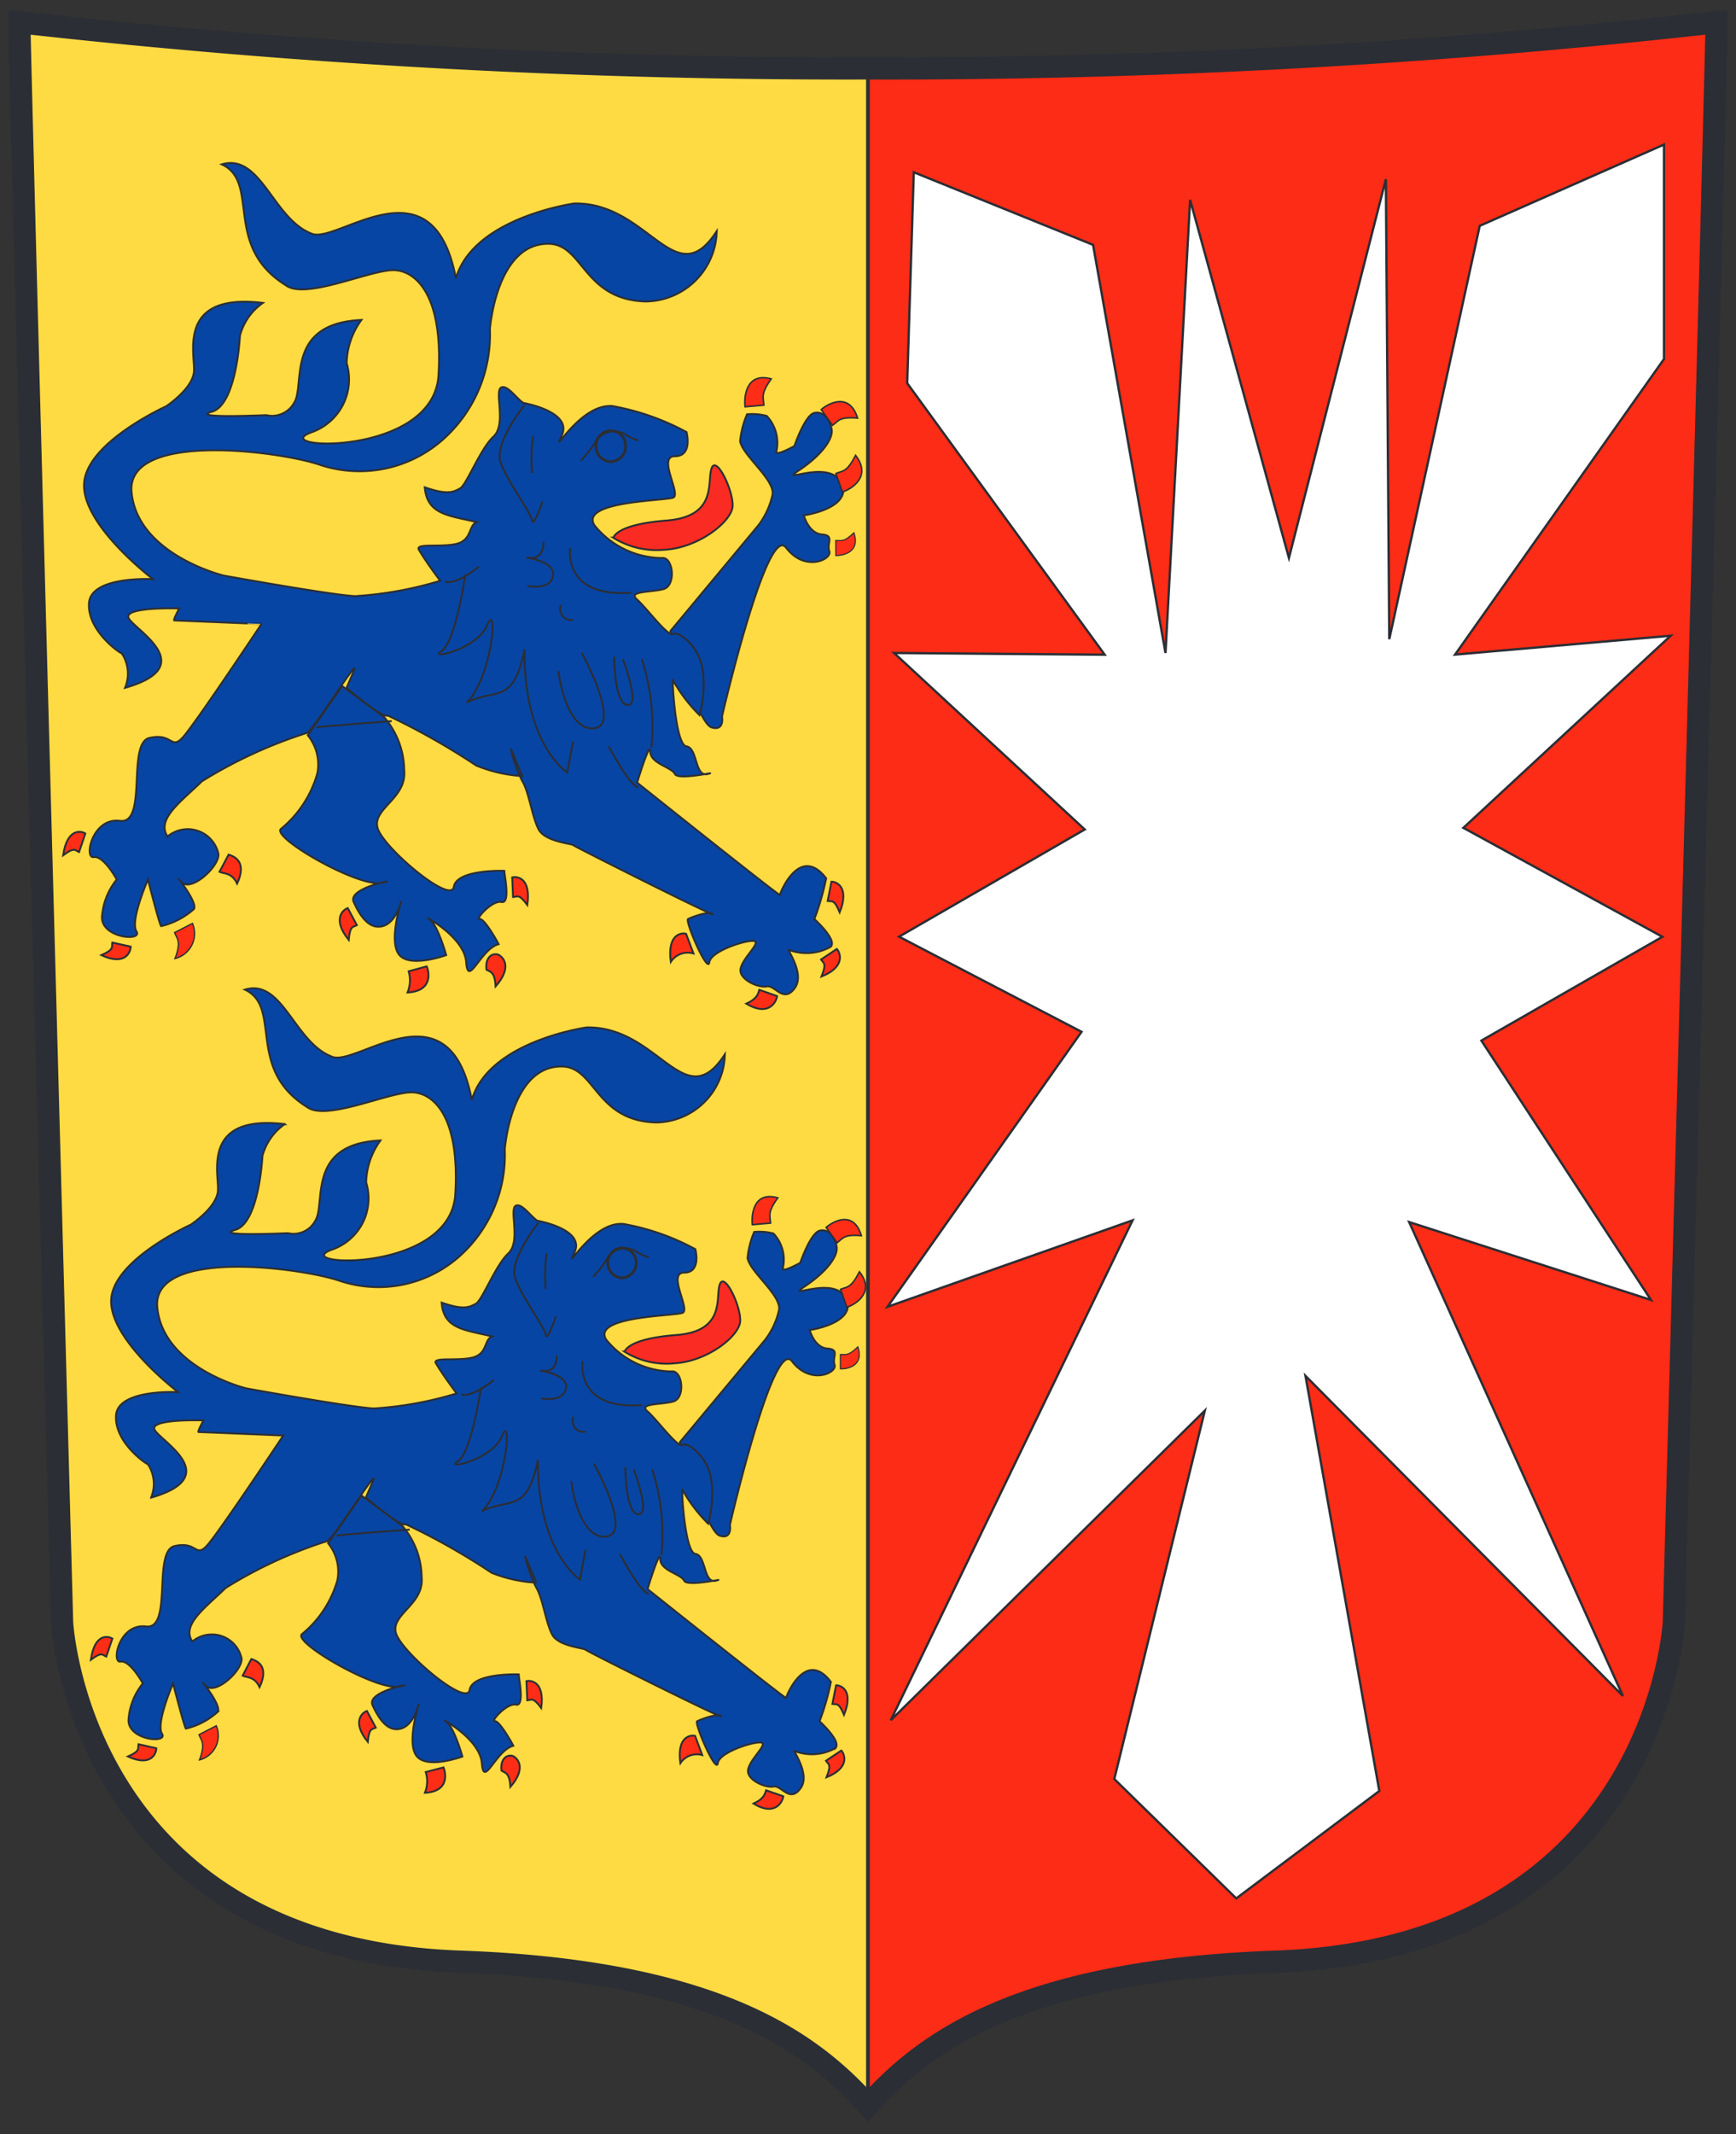
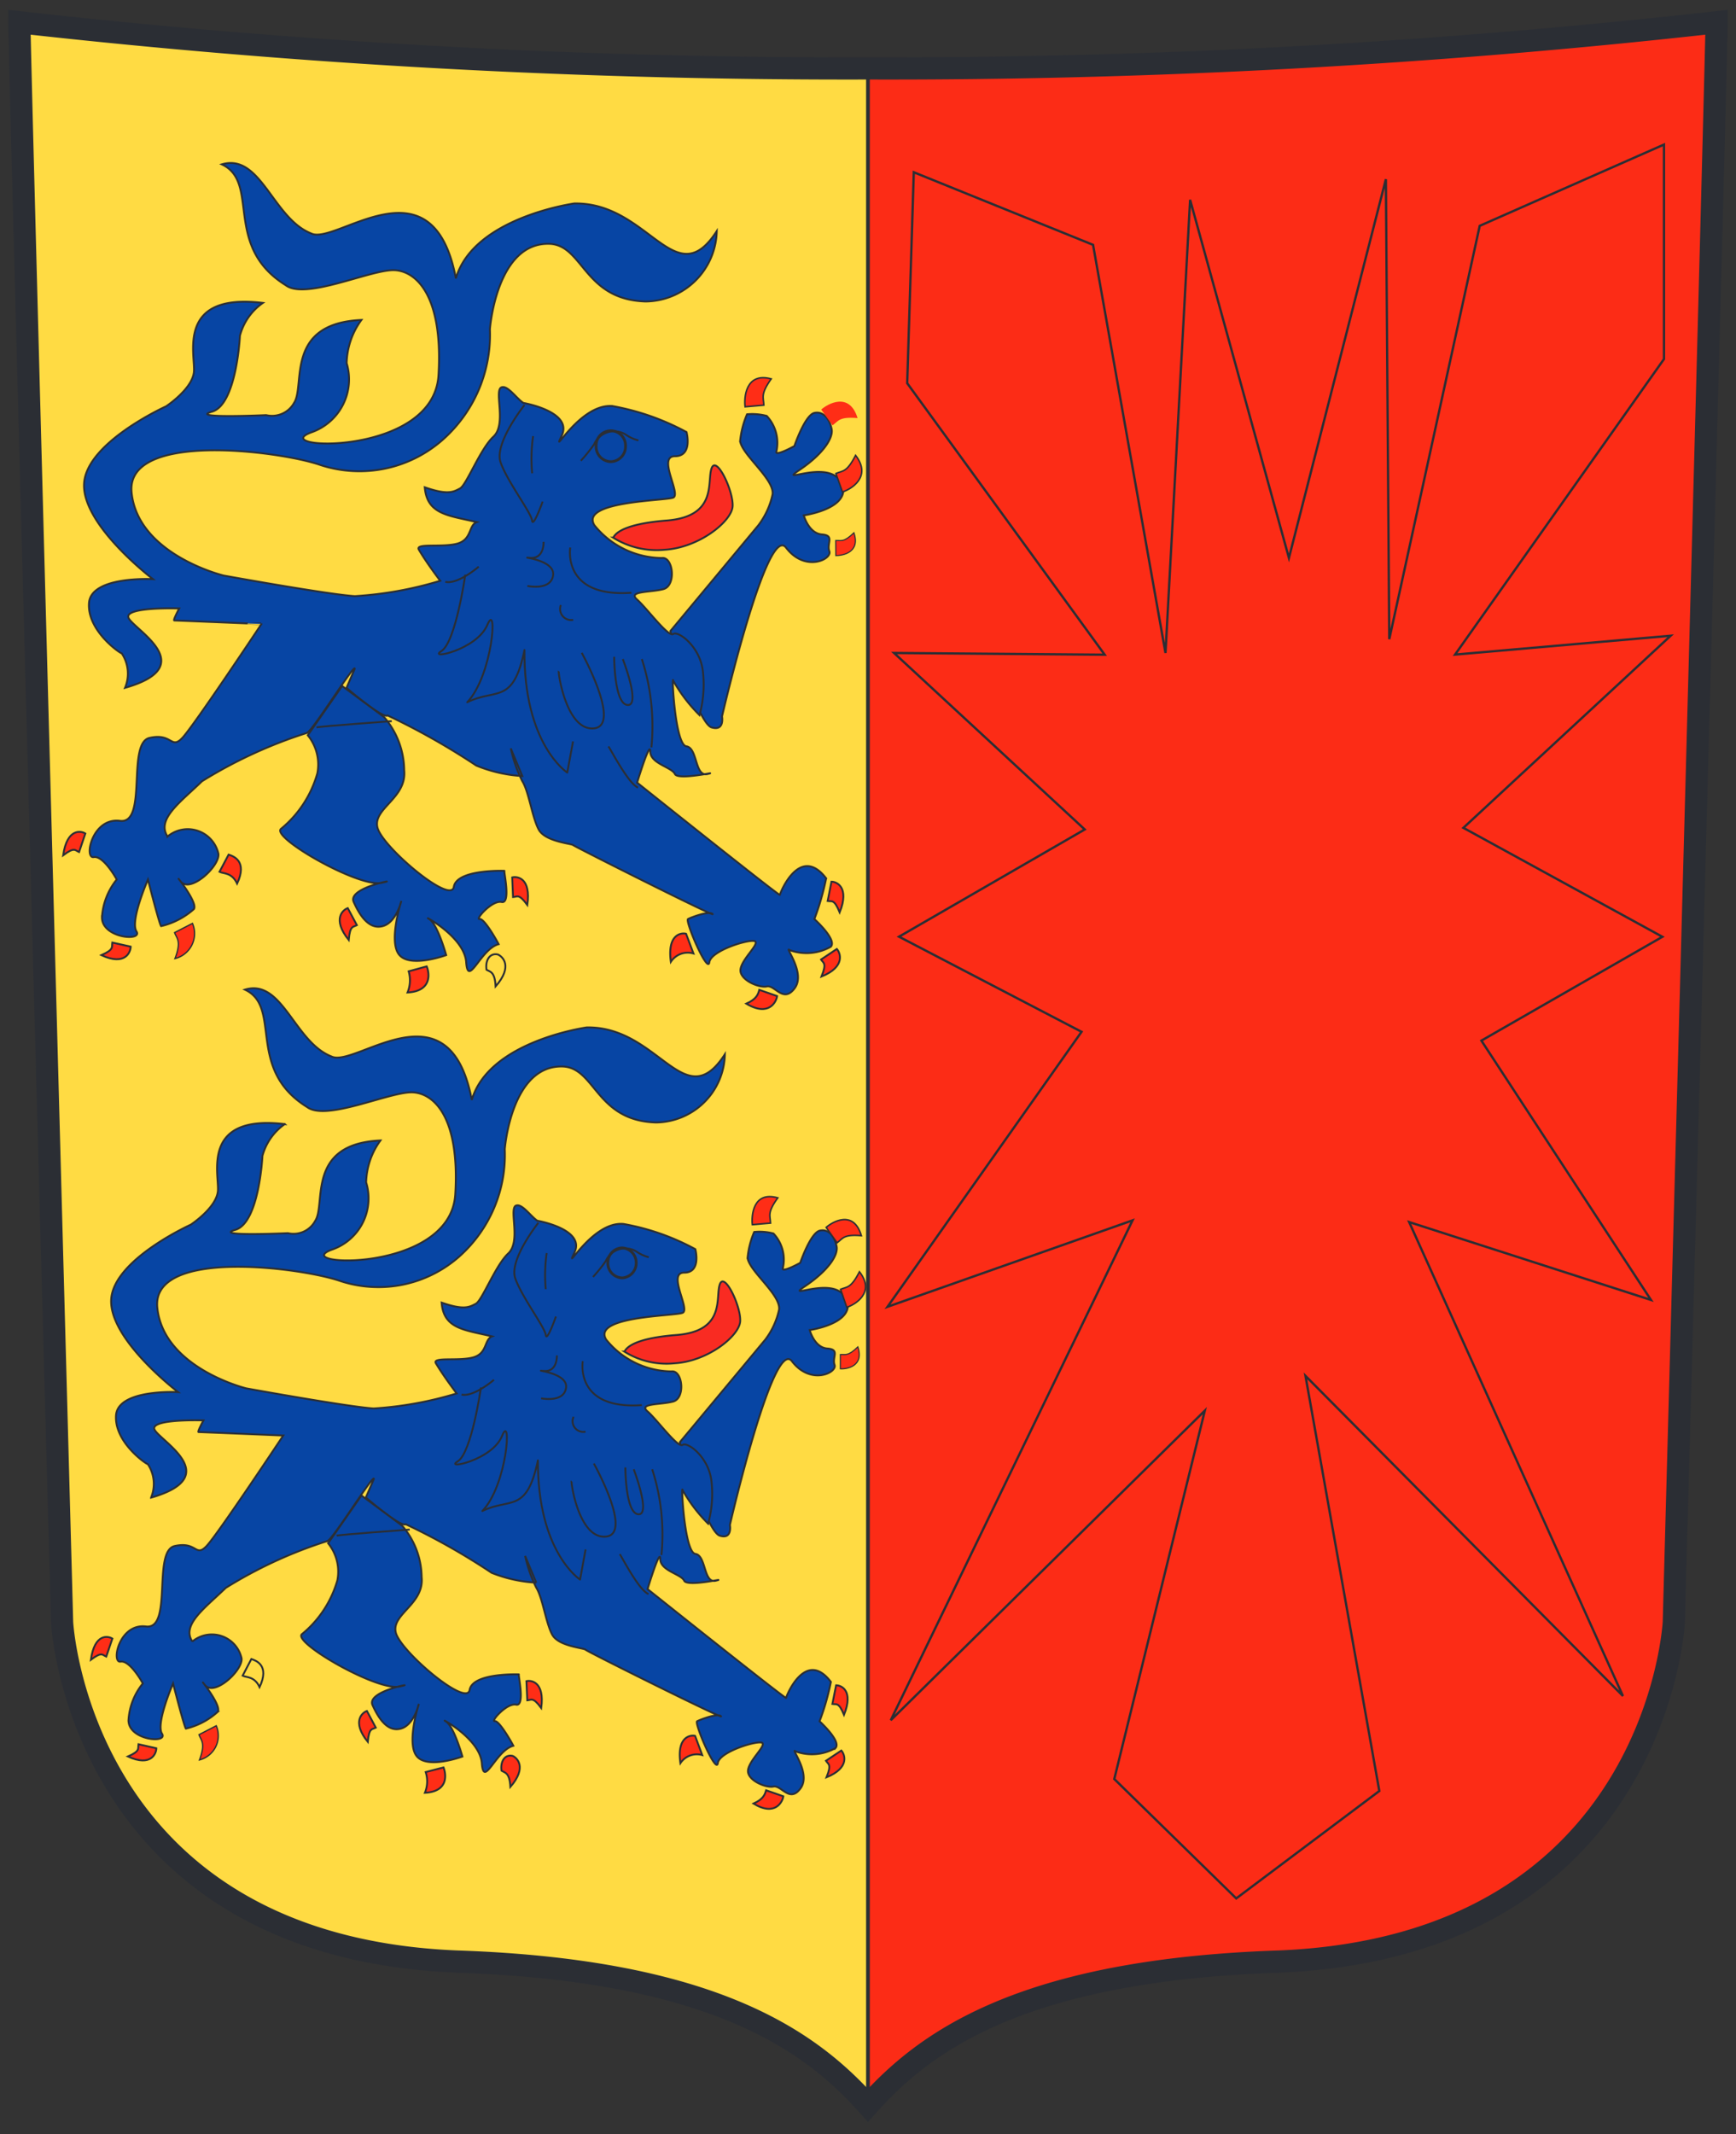
<svg xmlns="http://www.w3.org/2000/svg" width="35.258" height="43.33" viewBox="0 0 35.258 43.33">
  <rect x="0" y="0" width="35.258" height="43.33" fill="#333333" stroke="none" />
  <defs>
    <clipPath id="clip-path">
      <path id="Pfad_3359" data-name="Pfad 3359" d="M0,18.494H35.258v-43.33H0Z" transform="translate(0 24.836)" fill="none" />
    </clipPath>
  </defs>
  <g id="Gruppe_4387" data-name="Gruppe 4387" transform="translate(0 24.836)">
    <g id="Gruppe_4288" data-name="Gruppe 4288" transform="translate(0 -24.836)" clip-path="url(#clip-path)">
      <g id="Gruppe_4286" data-name="Gruppe 4286" transform="translate(17.629 0.48)">
        <path id="Pfad_3357" data-name="Pfad 3357" d="M0,.4V41.7c1.136-1.263,3.072-2.737,8.346-2.914,7.68-.316,8.013-6.881,8.013-6.881S17.228.119,17.228-.537A150.946,150.946,0,0,1,0,.4" transform="translate(0 0.537)" fill="#fc2c16" />
      </g>
      <g id="Gruppe_4287" data-name="Gruppe 4287" transform="translate(0.4 0.48)">
        <path id="Pfad_3358" data-name="Pfad 3358" d="M7.353.4V41.7c-1.136-1.263-3.072-2.737-8.346-2.914C-8.673,38.47-9.006,31.9-9.006,31.9S-9.875.119-9.875-.537A150.946,150.946,0,0,0,7.353.4" transform="translate(9.875 0.537)" fill="#ffdb43" />
      </g>
    </g>
    <g id="Gruppe_4289" data-name="Gruppe 4289" transform="translate(17.628 -23.513)">
      <path id="Pfad_3360" data-name="Pfad 3360" d="M0,0V41.359" fill="none" stroke="#2b2e34" stroke-width="0.075" />
    </g>
    <g id="Gruppe_4291" data-name="Gruppe 4291" transform="translate(0 -24.836)" clip-path="url(#clip-path)">
      <g id="Gruppe_4290" data-name="Gruppe 4290" transform="translate(0.393 0.452)">
        <path id="Pfad_3361" data-name="Pfad 3361" d="M7.356.4A151.073,151.073,0,0,0,24.592-.537c0,.656-.869,32.482-.869,32.482s-.333,6.574-8.017,6.89c-5.278.176-7.214,1.652-8.35,2.919-1.136-1.267-3.072-2.743-8.35-2.919-7.683-.316-8.017-6.89-8.017-6.89S-9.879.119-9.879-.537A151.073,151.073,0,0,0,7.356.4Z" transform="translate(9.879 0.537)" fill="none" stroke="#2b2e34" stroke-width="0.451" />
      </g>
    </g>
    <g id="Gruppe_4292" data-name="Gruppe 4292" transform="translate(18.025 -21.901)">
-       <path id="Pfad_3363" data-name="Pfad 3363" d="M.228.24,3.869,1.714,5.34,10,5.84.8,7.847,8.07,9.816.381,9.885,9.72l1.837-8.392,3.742-1.65V4.033l-4.243,6L15.6,9.65l-4.21,3.9,4.042,2.212-3.676,2.108L15.2,23.135l-4.911-1.581,4.342,9.622-6.448-6.5,1.5,8.428L6.777,35.285,4.3,32.861l1.839-7.479L-.24,31.668,4.671,21.519-.306,23.274l3.941-5.583L-.072,15.76,3.7,13.583-.173,10l4.278.035L.094,4.523Z" transform="translate(0.306 0.322)" fill="#fff" />
-     </g>
+       </g>
    <g id="Gruppe_4293" data-name="Gruppe 4293" transform="translate(18.025 -21.901)">
      <path id="Pfad_3364" data-name="Pfad 3364" d="M.228.24,3.869,1.714,5.34,10,5.84.8,7.847,8.07,9.816.381,9.885,9.72l1.837-8.392,3.742-1.65V4.033l-4.243,6L15.6,9.65l-4.21,3.9,4.042,2.212-3.676,2.108L15.2,23.135l-4.911-1.581,4.342,9.622-6.448-6.5,1.5,8.428L6.777,35.285,4.3,32.861l1.839-7.479L-.24,31.668,4.671,21.519-.306,23.274l3.941-5.583L-.072,15.76,3.7,13.583-.173,10l4.278.035L.094,4.523Z" transform="translate(0.306 0.322)" fill="none" stroke="#2b2e34" stroke-width="0.047" />
    </g>
    <g id="Gruppe_4386" data-name="Gruppe 4386" transform="translate(0 -24.836)" clip-path="url(#clip-path)">
      <g id="Gruppe_4294" data-name="Gruppe 4294" transform="translate(13.617 8.378)">
        <path id="Pfad_3365" data-name="Pfad 3365" d="M0,1.892,1.783-.251a1.581,1.581,0,0,0,.291-.632c.038-.305-.621-.8-.659-1.08a1.839,1.839,0,0,1,.14-.544,1.153,1.153,0,0,1,.4.033.8.8,0,0,1,.194.734c0,.082.368-.122.368-.122s.213-.632.407-.673.311.143.349.326-.174.511-.659.837.717-.307.893.345c.077.45-.8.572-.8.572s.1.366.368.387.092.18.152.342S2.734.709,2.347.2s-1.3,3.427-1.3,3.427.058.305-.213.223S0,1.953,0,1.892" transform="translate(0 2.54)" fill="#0745a4" />
      </g>
      <g id="Gruppe_4295" data-name="Gruppe 4295" transform="translate(13.617 8.378)">
        <path id="Pfad_3366" data-name="Pfad 3366" d="M0,1.892,1.783-.251a1.581,1.581,0,0,0,.291-.632c.038-.305-.621-.8-.659-1.08a1.839,1.839,0,0,1,.14-.544,1.153,1.153,0,0,1,.4.033.8.8,0,0,1,.194.734c0,.082.368-.122.368-.122s.213-.632.407-.673.311.143.349.326-.174.511-.659.837.717-.307.893.345c.077.45-.8.572-.8.572s.1.366.368.387.092.18.152.342S2.734.709,2.347.2s-1.3,3.427-1.3,3.427.058.305-.213.223S0,1.953,0,1.892Z" transform="translate(0 2.54)" fill="none" stroke="#2b2e34" stroke-width="0.038" />
      </g>
      <g id="Gruppe_4296" data-name="Gruppe 4296" transform="translate(1.706 3.311)">
        <path id="Pfad_3367" data-name="Pfad 3367" d="M5.485.589A1.46,1.46,0,0,1,4.039,2.018C2.79,1.98,2.776.886,2.1.848,1.01.8.878,2.58.878,2.58A2.848,2.848,0,0,1-.064,4.811a2.553,2.553,0,0,1-2.5.527c-.8-.281-3.967-.7-3.835.562s1.869,1.682,1.869,1.682S-2.4,7.968-1.865,8A7.535,7.535,0,0,0-.131,7.688S-.4,7.338-.565,7.057c-.082-.141.471-.04.776-.122s.229-.373.4-.438C.033,6.361-.4,6.342-.445,5.79c.469.164.583.094.715.024s.412-.806.679-1.052.024-.892.15-.994c.126-.075.305.206.457.309,0,0,1.014.174.78.665s.368-.666,1.035-.6a5.012,5.012,0,0,1,1.5.527s.133.49-.234.49S4.77,5.933,4.6,6s-1.9.07-1.6.56a1.787,1.787,0,0,0,1.368.666c.234-.035.3.562.033.632s-.733.035-.534.211.635.771.734.7.534.244.6.736a2.326,2.326,0,0,1-.066.911,3.179,3.179,0,0,1-.534-.7c-.033-.174.033,1.3.267,1.333s.166.632.433.562-.6.14-.666,0-.5-.211-.5-.457-.267.632-.267.632,2.9,2.315,2.9,2.28.4-1.038.939-.337a5.312,5.312,0,0,1-.239.827s.468.42.333.562a1,1,0,0,1-.832.07c-.134-.106.333.455.1.771s-.4-.07-.567-.035-.567-.14-.534-.351.368-.492.3-.562-.9.176-.933.422-.5-.843-.433-.878.433-.174.5-.1-2.8-1.368-2.833-1.4-.567-.07-.7-.316-.2-.771-.333-.982a2.806,2.806,0,0,1-.234-.666l.234.562A2.888,2.888,0,0,1,.6,11.439a14.41,14.41,0,0,0-1.8-1.017c-.1.072-.834-.56-.834-.56l.166-.386c.01-.131-.832,1.226-.967,1.3a9.506,9.506,0,0,0-2.134.982c-.433.42-.933.771-.7,1.122a.638.638,0,0,1,1.033.351c.033.246-.567.808-.766.562s.366.42.267.562A1.534,1.534,0,0,1-5.8,14.7c-.035-.035-.267-.947-.267-.947s-.368.841-.234,1.052-.7.14-.7-.281a1.345,1.345,0,0,1,.3-.771s-.267-.49-.468-.455-.033-.808.534-.736.133-1.579.6-1.684.433.246.666,0,1.607-2.312,1.607-2.312S-5.5,8.494-5.532,8.494s.1-.244.1-.244-1.068-.037-1.035.174,1.534.982-.066,1.438a.744.744,0,0,0-.066-.7c-.033,0-.7-.455-.666-1.017s1.3-.49,1.3-.49-1.434-1.087-1.4-1.93S-5.7,4.147-5.7,4.147s.534-.351.567-.7-.368-1.614,1.4-1.4a1.18,1.18,0,0,0-.466.666s-.066,1.4-.567,1.542,1.1.07,1.1.07A.512.512,0,0,0-3.1,4.077c.234-.351-.2-1.614,1.368-1.684a1.551,1.551,0,0,0-.3.876,1.138,1.138,0,0,1-.7,1.4c-1,.351,2.467.527,2.566-1.157s-.5-2.13-.918-2.13c-.49,0-1.785.607-2.183.307-1.289-.8-.511-2.087-1.3-2.455C-3.775-1-3.531.331-2.751.637c.5.246,2.465-1.582,2.938.912C.545.309,2.591.028,2.591.028,4.105,0,4.639,1.9,5.485.589" transform="translate(7.366 0.792)" fill="#0745a4" />
      </g>
      <g id="Gruppe_4297" data-name="Gruppe 4297" transform="translate(1.706 3.311)">
        <path id="Pfad_3368" data-name="Pfad 3368" d="M5.485.589A1.46,1.46,0,0,1,4.039,2.018C2.79,1.98,2.776.886,2.1.848,1.01.8.878,2.58.878,2.58A2.848,2.848,0,0,1-.064,4.811a2.553,2.553,0,0,1-2.5.527c-.8-.281-3.967-.7-3.835.562s1.869,1.682,1.869,1.682S-2.4,7.968-1.865,8A7.535,7.535,0,0,0-.131,7.688S-.4,7.338-.565,7.057c-.082-.141.471-.04.776-.122s.229-.373.4-.438C.033,6.361-.4,6.342-.445,5.79c.469.164.583.094.715.024s.412-.806.679-1.052.024-.892.15-.994c.126-.075.305.206.457.309,0,0,1.014.174.78.665s.368-.666,1.035-.6a5.012,5.012,0,0,1,1.5.527s.133.49-.234.49S4.77,5.933,4.6,6s-1.9.07-1.6.56a1.787,1.787,0,0,0,1.368.666c.234-.035.3.562.033.632s-.733.035-.534.211.635.771.734.7.534.244.6.736a2.326,2.326,0,0,1-.066.911,3.179,3.179,0,0,1-.534-.7c-.033-.174.033,1.3.267,1.333s.166.632.433.562-.6.14-.666,0-.5-.211-.5-.457-.267.632-.267.632,2.9,2.315,2.9,2.28.4-1.038.939-.337a5.312,5.312,0,0,1-.239.827s.468.42.333.562a1,1,0,0,1-.832.07c-.134-.106.333.455.1.771s-.4-.07-.567-.035-.567-.14-.534-.351.368-.492.3-.562-.9.176-.933.422-.5-.843-.433-.878.433-.174.5-.1-2.8-1.368-2.833-1.4-.567-.07-.7-.316-.2-.771-.333-.982a2.806,2.806,0,0,1-.234-.666l.234.562A2.888,2.888,0,0,1,.6,11.439a14.41,14.41,0,0,0-1.8-1.017c-.1.072-.834-.56-.834-.56l.166-.386c.01-.131-.832,1.226-.967,1.3a9.506,9.506,0,0,0-2.134.982c-.433.42-.933.771-.7,1.122a.638.638,0,0,1,1.033.351c.033.246-.567.808-.766.562s.366.42.267.562A1.534,1.534,0,0,1-5.8,14.7c-.035-.035-.267-.947-.267-.947s-.368.841-.234,1.052-.7.14-.7-.281a1.345,1.345,0,0,1,.3-.771s-.267-.49-.468-.455-.033-.808.534-.736.133-1.579.6-1.684.433.246.666,0,1.607-2.312,1.607-2.312S-5.5,8.494-5.532,8.494s.1-.244.1-.244-1.068-.037-1.035.174,1.534.982-.066,1.438a.744.744,0,0,0-.066-.7c-.033,0-.7-.455-.666-1.017s1.3-.49,1.3-.49-1.434-1.087-1.4-1.93S-5.7,4.147-5.7,4.147s.534-.351.567-.7-.368-1.614,1.4-1.4a1.18,1.18,0,0,0-.466.666s-.066,1.4-.567,1.542,1.1.07,1.1.07A.512.512,0,0,0-3.1,4.077c.234-.351-.2-1.614,1.368-1.684a1.551,1.551,0,0,0-.3.876,1.138,1.138,0,0,1-.7,1.4c-1,.351,2.467.527,2.566-1.157s-.5-2.13-.918-2.13c-.49,0-1.785.607-2.183.307-1.289-.8-.511-2.087-1.3-2.455C-3.775-1-3.531.331-2.751.637c.5.246,2.465-1.582,2.938.912C.545.309,2.591.028,2.591.028,4.105,0,4.639,1.9,5.485.589Z" transform="translate(7.366 0.792)" fill="none" stroke="#2b2e34" stroke-width="0.038" />
      </g>
      <g id="Gruppe_4298" data-name="Gruppe 4298" transform="translate(12.453 9.448)">
        <path id="Pfad_3369" data-name="Pfad 3369" d="M0,.626C.019.626.039.361,1.085.279S1.9-.518,2-.784s.447.469.426.776S1.745.83,1.047.872A1.67,1.67,0,0,1,0,.626" transform="translate(0 0.841)" fill="#f92b22" />
      </g>
      <g id="Gruppe_4299" data-name="Gruppe 4299" transform="translate(12.453 9.448)">
        <path id="Pfad_3370" data-name="Pfad 3370" d="M0,.626C.019.626.039.361,1.085.279S1.9-.518,2-.784s.447.469.426.776S1.745.83,1.047.872A1.67,1.67,0,0,1,0,.626Z" transform="translate(0 0.841)" fill="none" stroke="#2b2e34" stroke-width="0.038" />
      </g>
      <g id="Gruppe_4300" data-name="Gruppe 4300" transform="translate(9.044 8.222)">
        <path id="Pfad_3371" data-name="Pfad 3371" d="M.761.27a3.253,3.253,0,0,0-.019.755M.587-.362S-.033.413.1.8s.621,1.021.64,1.183S.955,1.6.955,1.6m.019.816s.019.347-.27.326.5.021.464.347-.523.223-.523.223m.679.389A.224.224,0,0,0,1.576,4M-.343,2.921s-.427.368-.679.307" transform="translate(1.022 0.362)" fill="none" stroke="#2b2e34" stroke-width="0.038" />
      </g>
      <g id="Gruppe_4301" data-name="Gruppe 4301" transform="translate(8.913 11.667)">
        <path id="Pfad_3372" data-name="Pfad 3372" d="M.229,0S.036,1.366-.256,1.551s.717-.021.932-.53S.791,2.04.268,2.591C.85,2.3,1.2,2.652,1.431,1.53,1.412,3.447,2.3,4.018,2.3,4.018l.117-.632" transform="translate(0.308)" fill="none" stroke="#2b2e34" stroke-linejoin="round" stroke-width="0.038" />
      </g>
      <g id="Gruppe_4302" data-name="Gruppe 4302" transform="translate(11.348 11.116)">
        <path id="Pfad_3373" data-name="Pfad 3373" d="M0,1.071c-.019.021.155,1.223.717,1.162S.466.7.466.7m.659.08s0,.96.272.979S1.3.827,1.3.827m.387,0A4.422,4.422,0,0,1,1.881,2.62M1.009,2.6c.079.122.408.754.6.836M.233-1.438S.058-.417,1.475-.52" transform="translate(0.001 1.438)" fill="none" stroke="#2b2e34" stroke-width="0.038" />
      </g>
      <g id="Gruppe_4303" data-name="Gruppe 4303" transform="translate(5.688 13.928)">
        <path id="Pfad_3374" data-name="Pfad 3374" d="M.24.427A.939.939,0,0,1,.434,1.2,2.253,2.253,0,0,1-.3,2.323c-.234.164,1.57,1.2,2.036,1.1s-.7.08-.564.387.33.571.6.489.368-.509.368-.509-.272.836-.038,1.1.949,0,.949,0-.174-.632-.349-.734.717.347.755.878.29-.267.659-.366c-.019-.042-.29-.53-.387-.511s.251-.387.447-.345.038-.633.058-.633-.97-.04-1.028.326S1.751,2.691,1.655,2.3s.6-.593.543-1.164A1.674,1.674,0,0,0,1.791.059L.938-.573Z" transform="translate(0.323 0.573)" fill="#0745a4" />
      </g>
      <g id="Gruppe_4304" data-name="Gruppe 4304" transform="translate(5.688 13.928)">
        <path id="Pfad_3375" data-name="Pfad 3375" d="M.24.427A.939.939,0,0,1,.434,1.2,2.253,2.253,0,0,1-.3,2.323c-.234.164,1.57,1.2,2.036,1.1s-.7.08-.564.387.33.571.6.489.368-.509.368-.509-.272.836-.038,1.1.949,0,.949,0-.174-.632-.349-.734.717.347.755.878.29-.267.659-.366c-.019-.042-.29-.53-.387-.511s.251-.387.447-.345.038-.633.058-.633-.97-.04-1.028.326S1.751,2.691,1.655,2.3s.6-.593.543-1.164A1.674,1.674,0,0,0,1.791.059L.938-.573Z" transform="translate(0.323 0.573)" fill="none" stroke="#2b2e34" stroke-width="0.038" />
      </g>
      <g id="Gruppe_4305" data-name="Gruppe 4305" transform="translate(6.427 14.641)">
        <path id="Pfad_3376" data-name="Pfad 3376" d="M0,.054C.058.033,1.53-.073,1.53-.073" transform="translate(0 0.073)" fill="none" stroke="#2b2e34" stroke-width="0.038" />
      </g>
      <g id="Gruppe_4306" data-name="Gruppe 4306" transform="translate(10.403 17.81)">
        <path id="Pfad_3377" data-name="Pfad 3377" d="M0,0c.1-.024.386.005.307.56C.134.325.106.393.017.4Z" transform="translate(0 0.003)" fill="#ff2d16" />
      </g>
      <g id="Gruppe_4307" data-name="Gruppe 4307" transform="translate(10.403 17.81)">
        <path id="Pfad_3378" data-name="Pfad 3378" d="M0,0c.1-.024.386.005.307.56C.134.325.106.393.017.4Z" transform="translate(0 0.003)" fill="none" stroke="#2b2e34" stroke-width="0.038" />
      </g>
      <g id="Gruppe_4308" data-name="Gruppe 4308" transform="translate(9.876 19.375)">
-         <path id="Pfad_3379" data-name="Pfad 3379" d="M.1,0C.193.039.416.236.055.648.039.348-.053.355-.13.31-.158.132-.072-.038.1,0" transform="translate(0.135 0.003)" fill="#ff2d16" />
-       </g>
+         </g>
      <g id="Gruppe_4309" data-name="Gruppe 4309" transform="translate(9.876 19.375)">
        <path id="Pfad_3380" data-name="Pfad 3380" d="M.1,0C.193.039.416.236.055.648.039.348-.053.355-.13.31-.158.132-.072-.038.1,0Z" transform="translate(0.135 0.003)" fill="none" stroke="#2b2e34" stroke-width="0.038" />
      </g>
      <g id="Gruppe_4310" data-name="Gruppe 4310" transform="translate(8.277 19.62)">
        <path id="Pfad_3381" data-name="Pfad 3381" d="M.166,0C.208.094.309.5-.223.53A.652.652,0,0,0-.2.1Z" transform="translate(0.223)" fill="#ff2d16" />
      </g>
      <g id="Gruppe_4311" data-name="Gruppe 4311" transform="translate(8.277 19.62)">
        <path id="Pfad_3382" data-name="Pfad 3382" d="M.166,0C.208.094.309.5-.223.53A.652.652,0,0,0-.2.1Z" transform="translate(0.223)" fill="none" stroke="#2b2e34" stroke-width="0.038" />
      </g>
      <g id="Gruppe_4312" data-name="Gruppe 4312" transform="translate(6.899 18.437)">
        <path id="Pfad_3383" data-name="Pfad 3383" d="M.07,0C-.024.031-.256.218.089.646c.028-.3.087-.255.166-.3Z" transform="translate(0.094)" fill="#ff2d16" />
      </g>
      <g id="Gruppe_4313" data-name="Gruppe 4313" transform="translate(6.899 18.437)">
        <path id="Pfad_3384" data-name="Pfad 3384" d="M.07,0C-.024.031-.256.218.089.646c.028-.3.087-.255.166-.3Z" transform="translate(0.094)" fill="none" stroke="#2b2e34" stroke-width="0.038" />
      </g>
      <g id="Gruppe_4314" data-name="Gruppe 4314" transform="translate(13.613 18.955)">
        <path id="Pfad_3385" data-name="Pfad 3385" d="M.137,0c-.1-.026-.386.012-.309.569A.41.41,0,0,1,.287.4Z" transform="translate(0.184 0.003)" fill="#ff2d16" />
      </g>
      <g id="Gruppe_4315" data-name="Gruppe 4315" transform="translate(13.613 18.955)">
        <path id="Pfad_3386" data-name="Pfad 3386" d="M.137,0c-.1-.026-.386.012-.309.569A.41.41,0,0,1,.287.4Z" transform="translate(0.184 0.003)" fill="none" stroke="#2b2e34" stroke-width="0.038" />
      </g>
      <g id="Gruppe_4316" data-name="Gruppe 4316" transform="translate(15.158 20.096)">
        <path id="Pfad_3387" data-name="Pfad 3387" d="M.267.054C.254.159.108.485-.358.208c.209-.094.239-.19.263-.281Z" transform="translate(0.358 0.073)" fill="#ff2d16" />
      </g>
      <g id="Gruppe_4317" data-name="Gruppe 4317" transform="translate(15.158 20.096)">
        <path id="Pfad_3388" data-name="Pfad 3388" d="M.267.054C.254.159.108.485-.358.208c.209-.094.239-.19.263-.281Z" transform="translate(0.358 0.073)" fill="none" stroke="#2b2e34" stroke-width="0.038" />
      </g>
      <g id="Gruppe_4318" data-name="Gruppe 4318" transform="translate(16.675 19.266)">
        <path id="Pfad_3389" data-name="Pfad 3389" d="M.137,0C.205.075.324.358-.174.56c.11-.277.04-.269-.01-.345Z" transform="translate(0.184)" fill="#ff2d16" />
      </g>
      <g id="Gruppe_4319" data-name="Gruppe 4319" transform="translate(16.675 19.266)">
        <path id="Pfad_3390" data-name="Pfad 3390" d="M.137,0C.205.075.324.358-.174.56c.11-.277.04-.269-.01-.345Z" transform="translate(0.184)" fill="none" stroke="#2b2e34" stroke-width="0.038" />
      </g>
      <g id="Gruppe_4320" data-name="Gruppe 4320" transform="translate(15.13 7.668)">
-         <path id="Pfad_3391" data-name="Pfad 3391" d="M0,.252c-.024-.176.005-.71.53-.567C.308,0,.374.057.381.219Z" transform="translate(0.003 0.339)" fill="#ff2d16" />
+         <path id="Pfad_3391" data-name="Pfad 3391" d="M0,.252c-.024-.176.005-.71.53-.567C.308,0,.374.057.381.219" transform="translate(0.003 0.339)" fill="#ff2d16" />
      </g>
      <g id="Gruppe_4321" data-name="Gruppe 4321" transform="translate(15.13 7.668)">
        <path id="Pfad_3392" data-name="Pfad 3392" d="M0,.252c-.024-.176.005-.71.53-.567C.308,0,.374.057.381.219Z" transform="translate(0.003 0.339)" fill="none" stroke="#2b2e34" stroke-width="0.031" />
      </g>
      <g id="Gruppe_4322" data-name="Gruppe 4322" transform="translate(16.81 17.9)">
        <path id="Pfad_3393" data-name="Pfad 3393" d="M.033,0C.132,0,.406.106.2.623.087.347.043.407-.044.393Z" transform="translate(0.044)" fill="#ff2d16" />
      </g>
      <g id="Gruppe_4323" data-name="Gruppe 4323" transform="translate(16.81 17.9)">
        <path id="Pfad_3394" data-name="Pfad 3394" d="M.033,0C.132,0,.406.106.2.623.087.347.043.407-.044.393Z" transform="translate(0.044)" fill="none" stroke="#2b2e34" stroke-width="0.038" />
      </g>
      <g id="Gruppe_4324" data-name="Gruppe 4324" transform="translate(4.458 17.351)">
        <path id="Pfad_3395" data-name="Pfad 3395" d="M.079,0C.173.031.468.126.252.588.143.356-.027.391-.106.349Z" transform="translate(0.106)" fill="#ff2d16" />
      </g>
      <g id="Gruppe_4325" data-name="Gruppe 4325" transform="translate(4.458 17.351)">
        <path id="Pfad_3396" data-name="Pfad 3396" d="M.079,0C.173.031.468.126.252.588.143.356-.027.391-.106.349Z" transform="translate(0.106)" fill="none" stroke="#2b2e34" stroke-width="0.038" />
      </g>
      <g id="Gruppe_4326" data-name="Gruppe 4326" transform="translate(3.546 18.747)">
        <path id="Pfad_3397" data-name="Pfad 3397" d="M.155,0A.523.523,0,0,1-.2.714C-.061.352-.17.3-.208.187Z" transform="translate(0.208)" fill="#ff2d16" />
      </g>
      <g id="Gruppe_4327" data-name="Gruppe 4327" transform="translate(3.546 18.747)">
        <path id="Pfad_3398" data-name="Pfad 3398" d="M.155,0A.523.523,0,0,1-.2.714C-.061.352-.17.3-.208.187Z" transform="translate(0.208)" fill="none" stroke="#2b2e34" stroke-width="0.027" />
      </g>
      <g id="Gruppe_4328" data-name="Gruppe 4328" transform="translate(2.059 19.135)">
        <path id="Pfad_3399" data-name="Pfad 3399" d="M.254.036c0,.1-.1.4-.595.173.263-.117.208-.164.222-.256Z" transform="translate(0.341 0.048)" fill="#ff2d16" />
      </g>
      <g id="Gruppe_4329" data-name="Gruppe 4329" transform="translate(2.059 19.135)">
        <path id="Pfad_3400" data-name="Pfad 3400" d="M.254.036c0,.1-.1.4-.595.173.263-.117.208-.164.222-.256Z" transform="translate(0.341 0.048)" fill="none" stroke="#2b2e34" stroke-width="0.038" />
      </g>
      <g id="Gruppe_4330" data-name="Gruppe 4330" transform="translate(1.283 16.889)">
        <path id="Pfad_3401" data-name="Pfad 3401" d="M.192.014C.108-.04-.179-.1-.258.456c.232-.174.241-.1.323-.065Z" transform="translate(0.258 0.019)" fill="#ff2d16" />
      </g>
      <g id="Gruppe_4331" data-name="Gruppe 4331" transform="translate(1.283 16.889)">
        <path id="Pfad_3402" data-name="Pfad 3402" d="M.192.014C.108-.04-.179-.1-.258.456c.232-.174.241-.1.323-.065Z" transform="translate(0.258 0.019)" fill="none" stroke="#2b2e34" stroke-width="0.038" />
      </g>
      <g id="Gruppe_4332" data-name="Gruppe 4332" transform="translate(16.679 8.153)">
        <path id="Pfad_3403" data-name="Pfad 3403" d="M0,.069C.129-.046.572-.3.738.242.361.211.354.3.229.39Z" transform="translate(0 0.093)" fill="#ff2d16" />
      </g>
      <g id="Gruppe_4333" data-name="Gruppe 4333" transform="translate(16.679 8.153)">
-         <path id="Pfad_3404" data-name="Pfad 3404" d="M0,.069C.129-.046.572-.3.738.242.361.211.354.3.229.39Z" transform="translate(0 0.093)" fill="none" stroke="#2b2e34" stroke-width="0.031" />
-       </g>
+         </g>
      <g id="Gruppe_4334" data-name="Gruppe 4334" transform="translate(16.981 9.245)">
        <path id="Pfad_3405" data-name="Pfad 3405" d="M.055.317C.217.267.664.017.322-.426c-.181.349-.255.307-.4.368Z" transform="translate(0.074 0.426)" fill="#ff2d16" />
      </g>
      <g id="Gruppe_4335" data-name="Gruppe 4335" transform="translate(16.981 9.245)">
        <path id="Pfad_3406" data-name="Pfad 3406" d="M.055.317C.217.267.664.017.322-.426c-.181.349-.255.307-.4.368Z" transform="translate(0.074 0.426)" fill="none" stroke="#2b2e34" stroke-width="0.031" />
      </g>
      <g id="Gruppe_4336" data-name="Gruppe 4336" transform="translate(16.973 10.817)">
        <path id="Pfad_3407" data-name="Pfad 3407" d="M0,.2C.129.2.506.144.368-.263c-.211.2-.253.152-.37.157Z" transform="translate(0.002 0.263)" fill="#ff2d16" />
      </g>
      <g id="Gruppe_4337" data-name="Gruppe 4337" transform="translate(16.973 10.817)">
        <path id="Pfad_3408" data-name="Pfad 3408" d="M0,.2C.129.2.506.144.368-.263c-.211.2-.253.152-.37.157Z" transform="translate(0.002 0.263)" fill="none" stroke="#2b2e34" stroke-width="0.023" />
      </g>
      <g id="Gruppe_4338" data-name="Gruppe 4338" transform="translate(12.107 8.745)">
        <path id="Pfad_3409" data-name="Pfad 3409" d="M.127,0a.3.3,0,0,1,.3.314.306.306,0,0,1-.3.314A.306.306,0,0,1-.17.314.3.3,0,0,1,.127,0Z" transform="translate(0.17)" fill="none" stroke="#2b2e34" stroke-width="0.056" />
      </g>
      <g id="Gruppe_4339" data-name="Gruppe 4339" transform="translate(11.797 8.75)">
        <path id="Pfad_3410" data-name="Pfad 3410" d="M0,.258a3.228,3.228,0,0,0,.267-.33.447.447,0,0,1,.646-.2.768.768,0,0,0,.256.117" transform="translate(0 0.346)" fill="none" stroke="#2b2e34" stroke-width="0.038" />
      </g>
      <g id="Gruppe_4340" data-name="Gruppe 4340" transform="translate(13.809 24.979)">
        <path id="Pfad_3411" data-name="Pfad 3411" d="M0,1.835,1.731-.243a1.545,1.545,0,0,0,.283-.612c.037-.3-.6-.773-.64-1.049a1.743,1.743,0,0,1,.134-.527A1.091,1.091,0,0,1,1.9-2.4a.772.772,0,0,1,.188.714c0,.079.356-.119.356-.119s.208-.614.4-.654.3.14.338.318-.169.494-.64.811.7-.3.865.335c.075.436-.771.555-.771.555s.094.356.358.375.091.174.147.333S2.652.687,2.275.193s-1.26,3.324-1.26,3.324.056.3-.206.218S0,1.894,0,1.835" transform="translate(0 2.464)" fill="#0745a4" />
      </g>
      <g id="Gruppe_4341" data-name="Gruppe 4341" transform="translate(13.809 24.979)">
        <path id="Pfad_3412" data-name="Pfad 3412" d="M0,1.835,1.731-.243a1.545,1.545,0,0,0,.283-.612c.037-.3-.6-.773-.64-1.049a1.743,1.743,0,0,1,.134-.527A1.091,1.091,0,0,1,1.9-2.4a.772.772,0,0,1,.188.714c0,.079.356-.119.356-.119s.208-.614.4-.654.3.14.338.318-.169.494-.64.811.7-.3.865.335c.075.436-.771.555-.771.555s.094.356.358.375.091.174.147.333S2.652.687,2.275.193s-1.26,3.324-1.26,3.324.056.3-.206.218S0,1.894,0,1.835Z" transform="translate(0 2.464)" fill="none" stroke="#2b2e34" stroke-width="0.038" />
      </g>
      <g id="Gruppe_4342" data-name="Gruppe 4342" transform="translate(2.256 20.064)">
        <path id="Pfad_3413" data-name="Pfad 3413" d="M5.321.572a1.415,1.415,0,0,1-1.4,1.385C2.706,1.92,2.693.858,2.039.821.98.776.851,2.5.851,2.5A2.761,2.761,0,0,1-.061,4.668a2.479,2.479,0,0,1-2.425.509c-.778-.272-3.849-.68-3.72.544S-4.4,7.355-4.4,7.355s2.069.375,2.587.408A7.348,7.348,0,0,0-.126,7.458s-.26-.34-.422-.612c-.08-.136.457-.038.754-.119S.427,6.366.593,6.3c-.56-.133-.986-.152-1.024-.686.455.159.565.091.694.023s.4-.782.658-1.021.024-.864.145-.965c.122-.073.3.2.445.3,0,0,.982.169.755.646s.356-.647,1-.579a4.807,4.807,0,0,1,1.455.511s.129.476-.225.476.129.748-.033.816-1.844.066-1.553.543a1.733,1.733,0,0,0,1.326.647c.227-.033.291.544.033.612s-.712.033-.518.2.614.748.712.68.518.237.583.714a2.254,2.254,0,0,1-.065.885,3.114,3.114,0,0,1-.518-.68c-.033-.169.033,1.26.258,1.293s.162.612.42.544-.583.136-.647,0-.485-.2-.485-.441-.258.612-.258.612,2.814,2.244,2.814,2.21.393-1.007.909-.326a4.948,4.948,0,0,1-.23.8s.452.408.323.544a.97.97,0,0,1-.808.068c-.129-.1.323.441.1.748s-.389-.068-.551-.035-.55-.136-.516-.34.356-.476.291-.544-.874.171-.905.408-.485-.816-.42-.85.42-.171.485-.1S2.526,12.7,2.493,12.662s-.55-.068-.679-.307-.194-.748-.323-.953a2.753,2.753,0,0,1-.227-.646l.227.544a2.841,2.841,0,0,1-.907-.2,13.62,13.62,0,0,0-1.746-.987c-.1.07-.808-.543-.808-.543l.162-.375c.009-.127-.81,1.192-.939,1.258a9.11,9.11,0,0,0-2.069.953c-.42.408-.905.748-.679,1.089a.618.618,0,0,1,1,.34c.033.239-.55.783-.743.544s.356.408.258.544a1.46,1.46,0,0,1-.646.34c-.033-.033-.26-.918-.26-.918s-.356.816-.225,1.021-.68.136-.68-.272a1.3,1.3,0,0,1,.291-.748s-.258-.476-.452-.443-.033-.782.516-.714.129-1.532.583-1.633.42.239.647,0,1.558-2.244,1.558-2.244-1.689-.07-1.72-.07.1-.237.1-.237-1.035-.035-1,.169,1.486.953-.065,1.4a.727.727,0,0,0-.065-.68c-.033,0-.68-.443-.647-.987s1.261-.476,1.261-.476-1.39-1.054-1.359-1.87,1.617-1.53,1.617-1.53.518-.34.55-.68-.356-1.565,1.359-1.361a1.156,1.156,0,0,0-.454.646s-.065,1.361-.55,1.5,1.068.068,1.068.068A.5.5,0,0,0-3,3.955c.227-.34-.194-1.565,1.326-1.633a1.512,1.512,0,0,0-.291.85,1.1,1.1,0,0,1-.679,1.361c-.97.34,2.394.509,2.49-1.122s-.48-2.066-.89-2.066c-.475,0-1.731.588-2.118.3C-4.418.867-3.662-.383-4.427-.74c.764-.232,1,1.062,1.759,1.357C-2.183.856-.276-.918.181,1.5.528.3,2.514.027,2.514.027,3.983,0,4.5,1.844,5.321.572" transform="translate(7.145 0.768)" fill="#0745a4" />
      </g>
      <g id="Gruppe_4343" data-name="Gruppe 4343" transform="translate(2.256 20.064)">
        <path id="Pfad_3414" data-name="Pfad 3414" d="M5.321.572a1.415,1.415,0,0,1-1.4,1.385C2.706,1.92,2.693.858,2.039.821.98.776.851,2.5.851,2.5A2.761,2.761,0,0,1-.061,4.668a2.479,2.479,0,0,1-2.425.509c-.778-.272-3.849-.68-3.72.544S-4.4,7.355-4.4,7.355s2.069.375,2.587.408A7.348,7.348,0,0,0-.126,7.458s-.26-.34-.422-.612c-.08-.136.457-.038.754-.119S.427,6.366.593,6.3c-.56-.133-.986-.152-1.024-.686.455.159.565.091.694.023s.4-.782.658-1.021.024-.864.145-.965c.122-.073.3.2.445.3,0,0,.982.169.755.646s.356-.647,1-.579a4.807,4.807,0,0,1,1.455.511s.129.476-.225.476.129.748-.033.816-1.844.066-1.553.543a1.733,1.733,0,0,0,1.326.647c.227-.033.291.544.033.612s-.712.033-.518.2.614.748.712.68.518.237.583.714a2.254,2.254,0,0,1-.065.885,3.114,3.114,0,0,1-.518-.68c-.033-.169.033,1.26.258,1.293s.162.612.42.544-.583.136-.647,0-.485-.2-.485-.441-.258.612-.258.612,2.814,2.244,2.814,2.21.393-1.007.909-.326a4.948,4.948,0,0,1-.23.8s.452.408.323.544a.97.97,0,0,1-.808.068c-.129-.1.323.441.1.748s-.389-.068-.551-.035-.55-.136-.516-.34.356-.476.291-.544-.874.171-.905.408-.485-.816-.42-.85.42-.171.485-.1S2.526,12.7,2.493,12.662s-.55-.068-.679-.307-.194-.748-.323-.953a2.753,2.753,0,0,1-.227-.646l.227.544a2.841,2.841,0,0,1-.907-.2,13.62,13.62,0,0,0-1.746-.987c-.1.07-.808-.543-.808-.543l.162-.375c.009-.127-.81,1.192-.939,1.258a9.11,9.11,0,0,0-2.069.953c-.42.408-.905.748-.679,1.089a.618.618,0,0,1,1,.34c.033.239-.55.783-.743.544s.356.408.258.544a1.46,1.46,0,0,1-.646.34c-.033-.033-.26-.918-.26-.918s-.356.816-.225,1.021-.68.136-.68-.272a1.3,1.3,0,0,1,.291-.748s-.258-.476-.452-.443-.033-.782.516-.714.129-1.532.583-1.633.42.239.647,0,1.558-2.244,1.558-2.244-1.689-.07-1.72-.07.1-.237.1-.237-1.035-.035-1,.169,1.486.953-.065,1.4a.727.727,0,0,0-.065-.68c-.033,0-.68-.443-.647-.987s1.261-.476,1.261-.476-1.39-1.054-1.359-1.87,1.617-1.53,1.617-1.53.518-.34.55-.68-.356-1.565,1.359-1.361a1.156,1.156,0,0,0-.454.646s-.065,1.361-.55,1.5,1.068.068,1.068.068A.5.5,0,0,0-3,3.955c.227-.34-.194-1.565,1.326-1.633a1.512,1.512,0,0,0-.291.85,1.1,1.1,0,0,1-.679,1.361c-.97.34,2.394.509,2.49-1.122s-.48-2.066-.89-2.066c-.475,0-1.731.588-2.118.3C-4.418.867-3.662-.383-4.427-.74c.764-.232,1,1.062,1.759,1.357C-2.183.856-.276-.918.181,1.5.528.3,2.514.027,2.514.027,3.983,0,4.5,1.844,5.321.572Z" transform="translate(7.145 0.768)" fill="none" stroke="#2b2e34" stroke-width="0.038" />
      </g>
      <g id="Gruppe_4344" data-name="Gruppe 4344" transform="translate(12.681 26.017)">
        <path id="Pfad_3415" data-name="Pfad 3415" d="M0,.607C.02.607.039.349,1.054.271S1.844-.5,1.939-.76s.433.455.413.754S1.693.806,1.016.845A1.606,1.606,0,0,1,0,.607" transform="translate(0 0.816)" fill="#f92b22" />
      </g>
      <g id="Gruppe_4345" data-name="Gruppe 4345" transform="translate(12.681 26.017)">
        <path id="Pfad_3416" data-name="Pfad 3416" d="M0,.607C.02.607.039.349,1.054.271S1.844-.5,1.939-.76s.433.455.413.754S1.693.806,1.016.845A1.606,1.606,0,0,1,0,.607Z" transform="translate(0 0.816)" fill="none" stroke="#2b2e34" stroke-width="0.038" />
      </g>
      <g id="Gruppe_4346" data-name="Gruppe 4346" transform="translate(9.374 24.826)">
        <path id="Pfad_3417" data-name="Pfad 3417" d="M.738.262A3.156,3.156,0,0,0,.719.995M.569-.352S-.033.4.1.777s.6.989.619,1.148S.926,1.55.926,1.55m.019.79s.017.337-.263.316.489.021.45.337-.508.218-.508.218m.659.377a.217.217,0,0,0,.244.3M-.333,2.835s-.413.356-.658.3" transform="translate(0.991 0.352)" fill="none" stroke="#2b2e34" stroke-width="0.038" />
      </g>
      <g id="Gruppe_4347" data-name="Gruppe 4347" transform="translate(9.246 28.169)">
        <path id="Pfad_3418" data-name="Pfad 3418" d="M.223,0S.034,1.326-.249,1.5s.7-.021.9-.515.113.989-.4,1.523c.565-.277.9.059,1.129-1.029C1.371,3.345,2.236,3.9,2.236,3.9l.112-.612" transform="translate(0.299)" fill="none" stroke="#2b2e34" stroke-linejoin="round" stroke-width="0.038" />
      </g>
      <g id="Gruppe_4348" data-name="Gruppe 4348" transform="translate(11.608 27.635)">
        <path id="Pfad_3419" data-name="Pfad 3419" d="M0,1.039c-.019.019.15,1.186.7,1.127S.452.683.452.683m.64.079s0,.93.263.951S1.262.8,1.262.8m.375,0a4.3,4.3,0,0,1,.188,1.741M.979,2.522c.075.12.394.733.583.811M.227-1.395s-.171.989,1.2.892" transform="translate(0.001 1.395)" fill="none" stroke="#2b2e34" stroke-width="0.038" />
      </g>
      <g id="Gruppe_4349" data-name="Gruppe 4349" transform="translate(6.118 30.362)">
        <path id="Pfad_3420" data-name="Pfad 3420" d="M.233.414a.912.912,0,0,1,.188.752A2.2,2.2,0,0,1-.294,2.255c-.225.157,1.523,1.167,1.975,1.068S1,3.4,1.135,3.7s.321.553.583.475.358-.5.358-.5-.263.811-.037,1.069.921,0,.921,0-.169-.614-.338-.714.694.337.733.851.281-.26.64-.356c-.019-.04-.283-.515-.377-.5s.244-.375.433-.335.037-.614.056-.614-.94-.04-1,.316-1.411-.79-1.5-1.167.583-.574.525-1.127A1.616,1.616,0,0,0,1.737.058L.91-.556Z" transform="translate(0.313 0.556)" fill="#0745a4" />
      </g>
      <g id="Gruppe_4350" data-name="Gruppe 4350" transform="translate(6.118 30.362)">
        <path id="Pfad_3421" data-name="Pfad 3421" d="M.233.414a.912.912,0,0,1,.188.752A2.2,2.2,0,0,1-.294,2.255c-.225.157,1.523,1.167,1.975,1.068S1,3.4,1.135,3.7s.321.553.583.475.358-.5.358-.5-.263.811-.037,1.069.921,0,.921,0-.169-.614-.338-.714.694.337.733.851.281-.26.64-.356c-.019-.04-.283-.515-.377-.5s.244-.375.433-.335.037-.614.056-.614-.94-.04-1,.316-1.411-.79-1.5-1.167.583-.574.525-1.127A1.616,1.616,0,0,0,1.737.058L.91-.556Z" transform="translate(0.313 0.556)" fill="none" stroke="#2b2e34" stroke-width="0.038" />
      </g>
      <g id="Gruppe_4351" data-name="Gruppe 4351" transform="translate(6.836 31.054)">
        <path id="Pfad_3422" data-name="Pfad 3422" d="M0,.053C.056.032,1.485-.071,1.485-.071" transform="translate(0 0.071)" fill="none" stroke="#2b2e34" stroke-width="0.038" />
      </g>
      <g id="Gruppe_4352" data-name="Gruppe 4352" transform="translate(10.692 34.128)">
        <path id="Pfad_3423" data-name="Pfad 3423" d="M0,0C.092-.022.373.008.3.545.131.315.1.383.017.39Z" transform="translate(0 0.003)" fill="#ff2d16" />
      </g>
      <g id="Gruppe_4353" data-name="Gruppe 4353" transform="translate(10.692 34.128)">
        <path id="Pfad_3424" data-name="Pfad 3424" d="M0,0C.092-.022.373.008.3.545.131.315.1.383.017.39Z" transform="translate(0 0.003)" fill="none" stroke="#2b2e34" stroke-width="0.038" />
      </g>
      <g id="Gruppe_4354" data-name="Gruppe 4354" transform="translate(10.181 35.646)">
        <path id="Pfad_3425" data-name="Pfad 3425" d="M.1,0C.186.037.4.229.054.629.038.338-.053.345-.126.3-.152.128-.07-.038.1,0" transform="translate(0.131 0.003)" fill="#ff2d16" />
      </g>
      <g id="Gruppe_4355" data-name="Gruppe 4355" transform="translate(10.181 35.646)">
        <path id="Pfad_3426" data-name="Pfad 3426" d="M.1,0C.186.037.4.229.054.629.038.338-.053.345-.126.3-.152.128-.07-.038.1,0Z" transform="translate(0.131 0.003)" fill="none" stroke="#2b2e34" stroke-width="0.038" />
      </g>
      <g id="Gruppe_4356" data-name="Gruppe 4356" transform="translate(8.63 35.883)">
        <path id="Pfad_3427" data-name="Pfad 3427" d="M.161,0C.2.091.3.487-.216.515A.618.618,0,0,0-.2.094Z" transform="translate(0.216)" fill="#ff2d16" />
      </g>
      <g id="Gruppe_4357" data-name="Gruppe 4357" transform="translate(8.63 35.883)">
        <path id="Pfad_3428" data-name="Pfad 3428" d="M.161,0C.2.091.3.487-.216.515A.618.618,0,0,0-.2.094Z" transform="translate(0.216)" fill="none" stroke="#2b2e34" stroke-width="0.038" />
      </g>
      <g id="Gruppe_4358" data-name="Gruppe 4358" transform="translate(7.293 34.737)">
        <path id="Pfad_3429" data-name="Pfad 3429" d="M.068,0C-.024.031-.248.213.085.626.113.337.171.379.248.338Z" transform="translate(0.091)" fill="#ff2d16" />
      </g>
      <g id="Gruppe_4359" data-name="Gruppe 4359" transform="translate(7.293 34.737)">
        <path id="Pfad_3430" data-name="Pfad 3430" d="M.068,0C-.024.031-.248.213.085.626.113.337.171.379.248.338Z" transform="translate(0.091)" fill="none" stroke="#2b2e34" stroke-width="0.038" />
      </g>
      <g id="Gruppe_4360" data-name="Gruppe 4360" transform="translate(13.806 35.239)">
        <path id="Pfad_3431" data-name="Pfad 3431" d="M.133,0C.04-.022-.242.015-.165.554A.4.4,0,0,1,.278.39Z" transform="translate(0.178 0.003)" fill="#ff2d16" />
      </g>
      <g id="Gruppe_4361" data-name="Gruppe 4361" transform="translate(13.806 35.239)">
        <path id="Pfad_3432" data-name="Pfad 3432" d="M.133,0C.04-.022-.242.015-.165.554A.4.4,0,0,1,.278.39Z" transform="translate(0.178 0.003)" fill="none" stroke="#2b2e34" stroke-width="0.038" />
      </g>
      <g id="Gruppe_4362" data-name="Gruppe 4362" transform="translate(15.304 36.347)">
        <path id="Pfad_3433" data-name="Pfad 3433" d="M.258.052C.246.153.1.471-.347.2c.2-.091.23-.183.255-.27Z" transform="translate(0.347 0.07)" fill="#ff2d16" />
      </g>
      <g id="Gruppe_4363" data-name="Gruppe 4363" transform="translate(15.304 36.347)">
        <path id="Pfad_3434" data-name="Pfad 3434" d="M.258.052C.246.153.1.471-.347.2c.2-.091.23-.183.255-.27Z" transform="translate(0.347 0.07)" fill="none" stroke="#2b2e34" stroke-width="0.038" />
      </g>
      <g id="Gruppe_4364" data-name="Gruppe 4364" transform="translate(16.775 35.54)">
        <path id="Pfad_3435" data-name="Pfad 3435" d="M.133,0C.2.073.315.347-.167.543-.06.274-.13.283-.179.208Z" transform="translate(0.179)" fill="#ff2d16" />
      </g>
      <g id="Gruppe_4365" data-name="Gruppe 4365" transform="translate(16.775 35.54)">
        <path id="Pfad_3436" data-name="Pfad 3436" d="M.133,0C.2.073.315.347-.167.543-.06.274-.13.283-.179.208Z" transform="translate(0.179)" fill="none" stroke="#2b2e34" stroke-width="0.038" />
      </g>
      <g id="Gruppe_4366" data-name="Gruppe 4366" transform="translate(15.277 24.29)">
        <path id="Pfad_3437" data-name="Pfad 3437" d="M0,.245C-.02.074.006-.445.517-.3.3,0,.362.056.37.213Z" transform="translate(0.003 0.329)" fill="#ff2d16" />
      </g>
      <g id="Gruppe_4367" data-name="Gruppe 4367" transform="translate(15.277 24.29)">
        <path id="Pfad_3438" data-name="Pfad 3438" d="M0,.245C-.02.074.006-.445.517-.3.3,0,.362.056.37.213Z" transform="translate(0.003 0.329)" fill="none" stroke="#2b2e34" stroke-width="0.031" />
      </g>
      <g id="Gruppe_4368" data-name="Gruppe 4368" transform="translate(16.906 34.215)">
        <path id="Pfad_3439" data-name="Pfad 3439" d="M.032,0c.1,0,.361.1.161.6C.084.337.041.394-.043.38Z" transform="translate(0.043)" fill="#ff2d16" />
      </g>
      <g id="Gruppe_4369" data-name="Gruppe 4369" transform="translate(16.906 34.215)">
        <path id="Pfad_3440" data-name="Pfad 3440" d="M.032,0c.1,0,.361.1.161.6C.084.337.041.394-.043.38Z" transform="translate(0.043)" fill="none" stroke="#2b2e34" stroke-width="0.038" />
      </g>
      <g id="Gruppe_4370" data-name="Gruppe 4370" transform="translate(4.925 33.682)">
-         <path id="Pfad_3441" data-name="Pfad 3441" d="M.077,0C.167.031.455.122.244.571.14.345-.026.379-.1.338Z" transform="translate(0.103)" fill="#ff2d16" />
-       </g>
+         </g>
      <g id="Gruppe_4371" data-name="Gruppe 4371" transform="translate(4.925 33.682)">
        <path id="Pfad_3442" data-name="Pfad 3442" d="M.077,0C.167.031.455.122.244.571.14.345-.026.379-.1.338Z" transform="translate(0.103)" fill="none" stroke="#2b2e34" stroke-width="0.038" />
      </g>
      <g id="Gruppe_4372" data-name="Gruppe 4372" transform="translate(4.04 35.037)">
        <path id="Pfad_3443" data-name="Pfad 3443" d="M.15,0A.508.508,0,0,1-.19.693C-.059.342-.164.291-.2.181Z" transform="translate(0.202)" fill="#ff2d16" />
      </g>
      <g id="Gruppe_4373" data-name="Gruppe 4373" transform="translate(4.04 35.037)">
        <path id="Pfad_3444" data-name="Pfad 3444" d="M.15,0A.508.508,0,0,1-.19.693C-.059.342-.164.291-.2.181Z" transform="translate(0.202)" fill="none" stroke="#2b2e34" stroke-width="0.027" />
      </g>
      <g id="Gruppe_4374" data-name="Gruppe 4374" transform="translate(2.598 35.412)">
        <path id="Pfad_3445" data-name="Pfad 3445" d="M.246.035c0,.1-.1.384-.577.167.256-.113.2-.159.215-.249Z" transform="translate(0.331 0.047)" fill="#ff2d16" />
      </g>
      <g id="Gruppe_4375" data-name="Gruppe 4375" transform="translate(2.598 35.412)">
        <path id="Pfad_3446" data-name="Pfad 3446" d="M.246.035c0,.1-.1.384-.577.167.256-.113.2-.159.215-.249Z" transform="translate(0.331 0.047)" fill="none" stroke="#2b2e34" stroke-width="0.038" />
      </g>
      <g id="Gruppe_4376" data-name="Gruppe 4376" transform="translate(1.846 33.234)">
        <path id="Pfad_3447" data-name="Pfad 3447" d="M.186.014C.1-.038-.173-.1-.25.443-.025.274-.016.347.062.38Z" transform="translate(0.25 0.019)" fill="#ff2d16" />
      </g>
      <g id="Gruppe_4377" data-name="Gruppe 4377" transform="translate(1.846 33.234)">
        <path id="Pfad_3448" data-name="Pfad 3448" d="M.186.014C.1-.038-.173-.1-.25.443-.025.274-.016.347.062.38Z" transform="translate(0.25 0.019)" fill="none" stroke="#2b2e34" stroke-width="0.038" />
      </g>
      <g id="Gruppe_4378" data-name="Gruppe 4378" transform="translate(16.779 24.761)">
        <path id="Pfad_3449" data-name="Pfad 3449" d="M0,.067C.126-.044.557-.3.715.235.351.205.342.289.222.38Z" transform="translate(0 0.091)" fill="#ff2d16" />
      </g>
      <g id="Gruppe_4379" data-name="Gruppe 4379" transform="translate(16.779 24.761)">
        <path id="Pfad_3450" data-name="Pfad 3450" d="M0,.067C.126-.044.557-.3.715.235.351.205.342.289.222.38Z" transform="translate(0 0.091)" fill="none" stroke="#2b2e34" stroke-width="0.031" />
      </g>
      <g id="Gruppe_4380" data-name="Gruppe 4380" transform="translate(17.072 25.82)">
        <path id="Pfad_3451" data-name="Pfad 3451" d="M.054.308C.211.259.645.016.312-.413c-.176.338-.246.3-.384.356Z" transform="translate(0.072 0.413)" fill="#ff2d16" />
      </g>
      <g id="Gruppe_4381" data-name="Gruppe 4381" transform="translate(17.072 25.82)">
        <path id="Pfad_3452" data-name="Pfad 3452" d="M.054.308C.211.259.645.016.312-.413c-.176.338-.246.3-.384.356Z" transform="translate(0.072 0.413)" fill="none" stroke="#2b2e34" stroke-width="0.031" />
      </g>
      <g id="Gruppe_4382" data-name="Gruppe 4382" transform="translate(17.067 27.345)">
        <path id="Pfad_3453" data-name="Pfad 3453" d="M0,.19C.125.2.489.139.355-.255.151-.06.111-.107,0-.1Z" transform="translate(0.001 0.255)" fill="#ff2d16" />
      </g>
      <g id="Gruppe_4383" data-name="Gruppe 4383" transform="translate(17.067 27.345)">
        <path id="Pfad_3454" data-name="Pfad 3454" d="M0,.19C.125.2.489.139.355-.255.151-.06.111-.107,0-.1Z" transform="translate(0.001 0.255)" fill="none" stroke="#2b2e34" stroke-width="0.023" />
      </g>
      <g id="Gruppe_4384" data-name="Gruppe 4384" transform="translate(12.345 25.335)">
        <path id="Pfad_3455" data-name="Pfad 3455" d="M.123,0A.3.3,0,0,1,.411.3.3.3,0,0,1,.123.609.3.3,0,0,1-.165.3.3.3,0,0,1,.123,0Z" transform="translate(0.165)" fill="none" stroke="#2b2e34" stroke-width="0.056" />
      </g>
      <g id="Gruppe_4385" data-name="Gruppe 4385" transform="translate(12.044 25.339)">
        <path id="Pfad_3456" data-name="Pfad 3456" d="M0,.25A3.064,3.064,0,0,0,.258-.071.434.434,0,0,1,.885-.264a.767.767,0,0,0,.248.113" transform="translate(0 0.336)" fill="none" stroke="#2b2e34" stroke-width="0.038" />
      </g>
    </g>
  </g>
</svg>